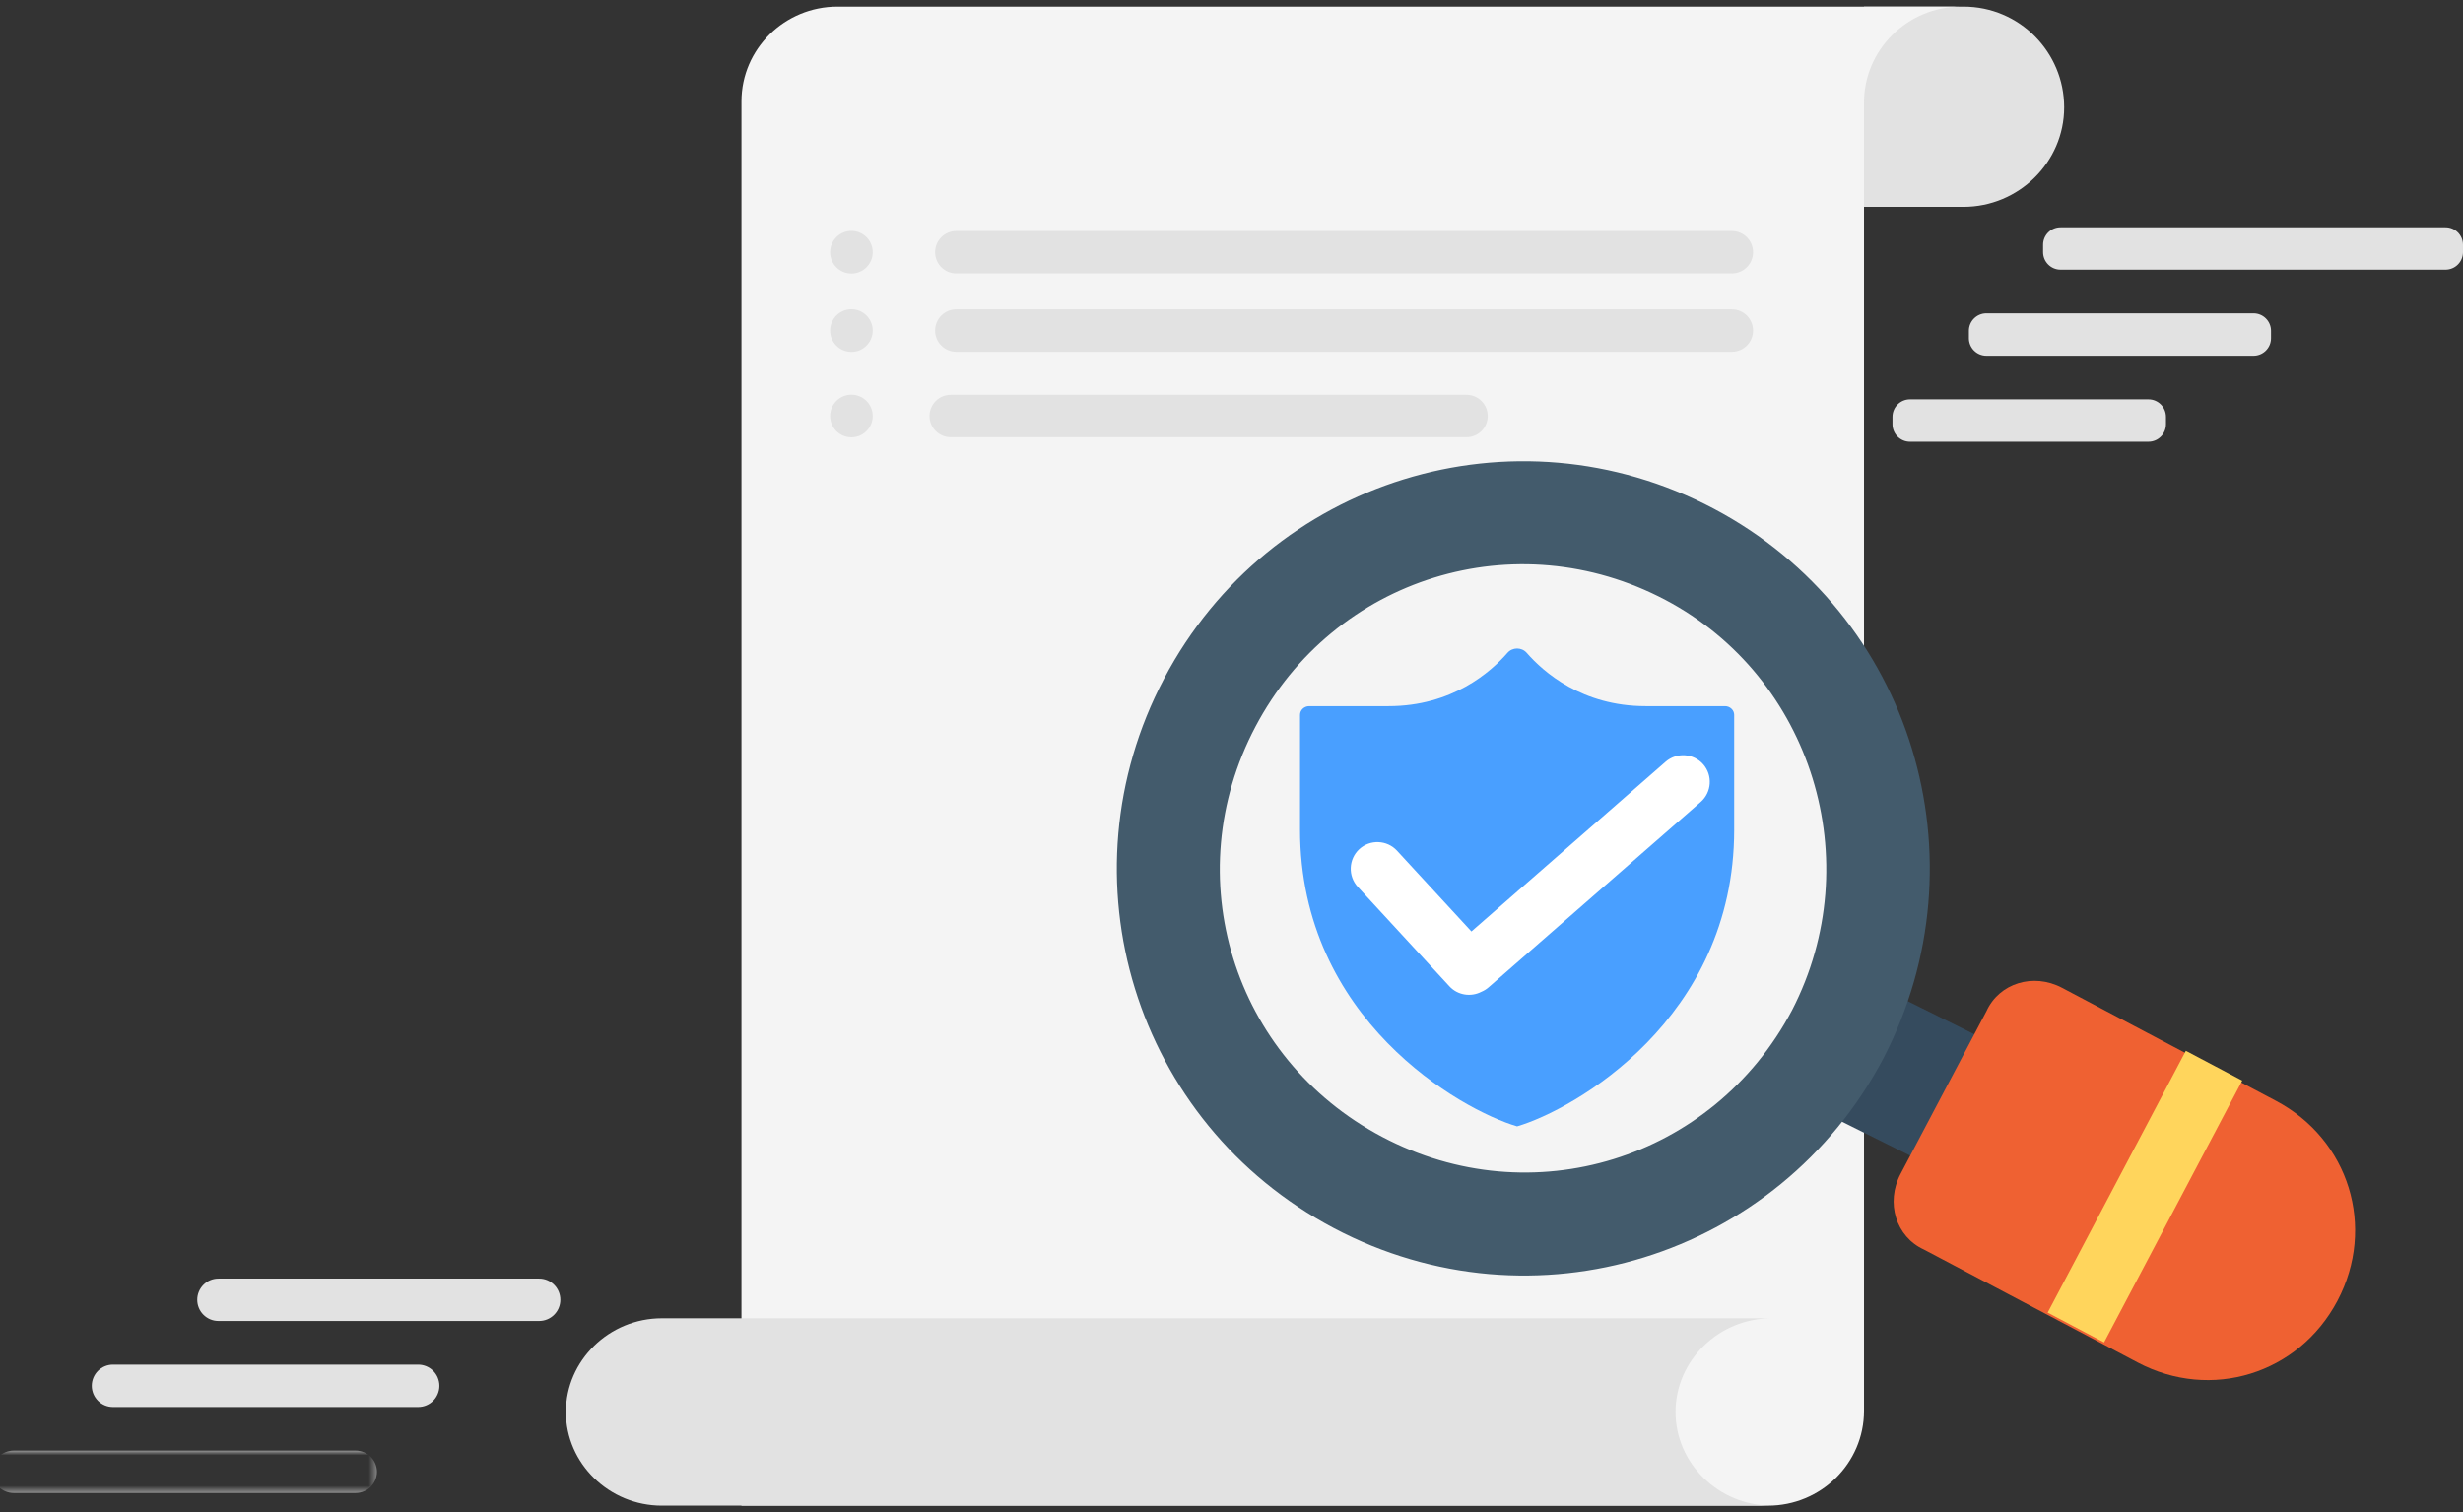
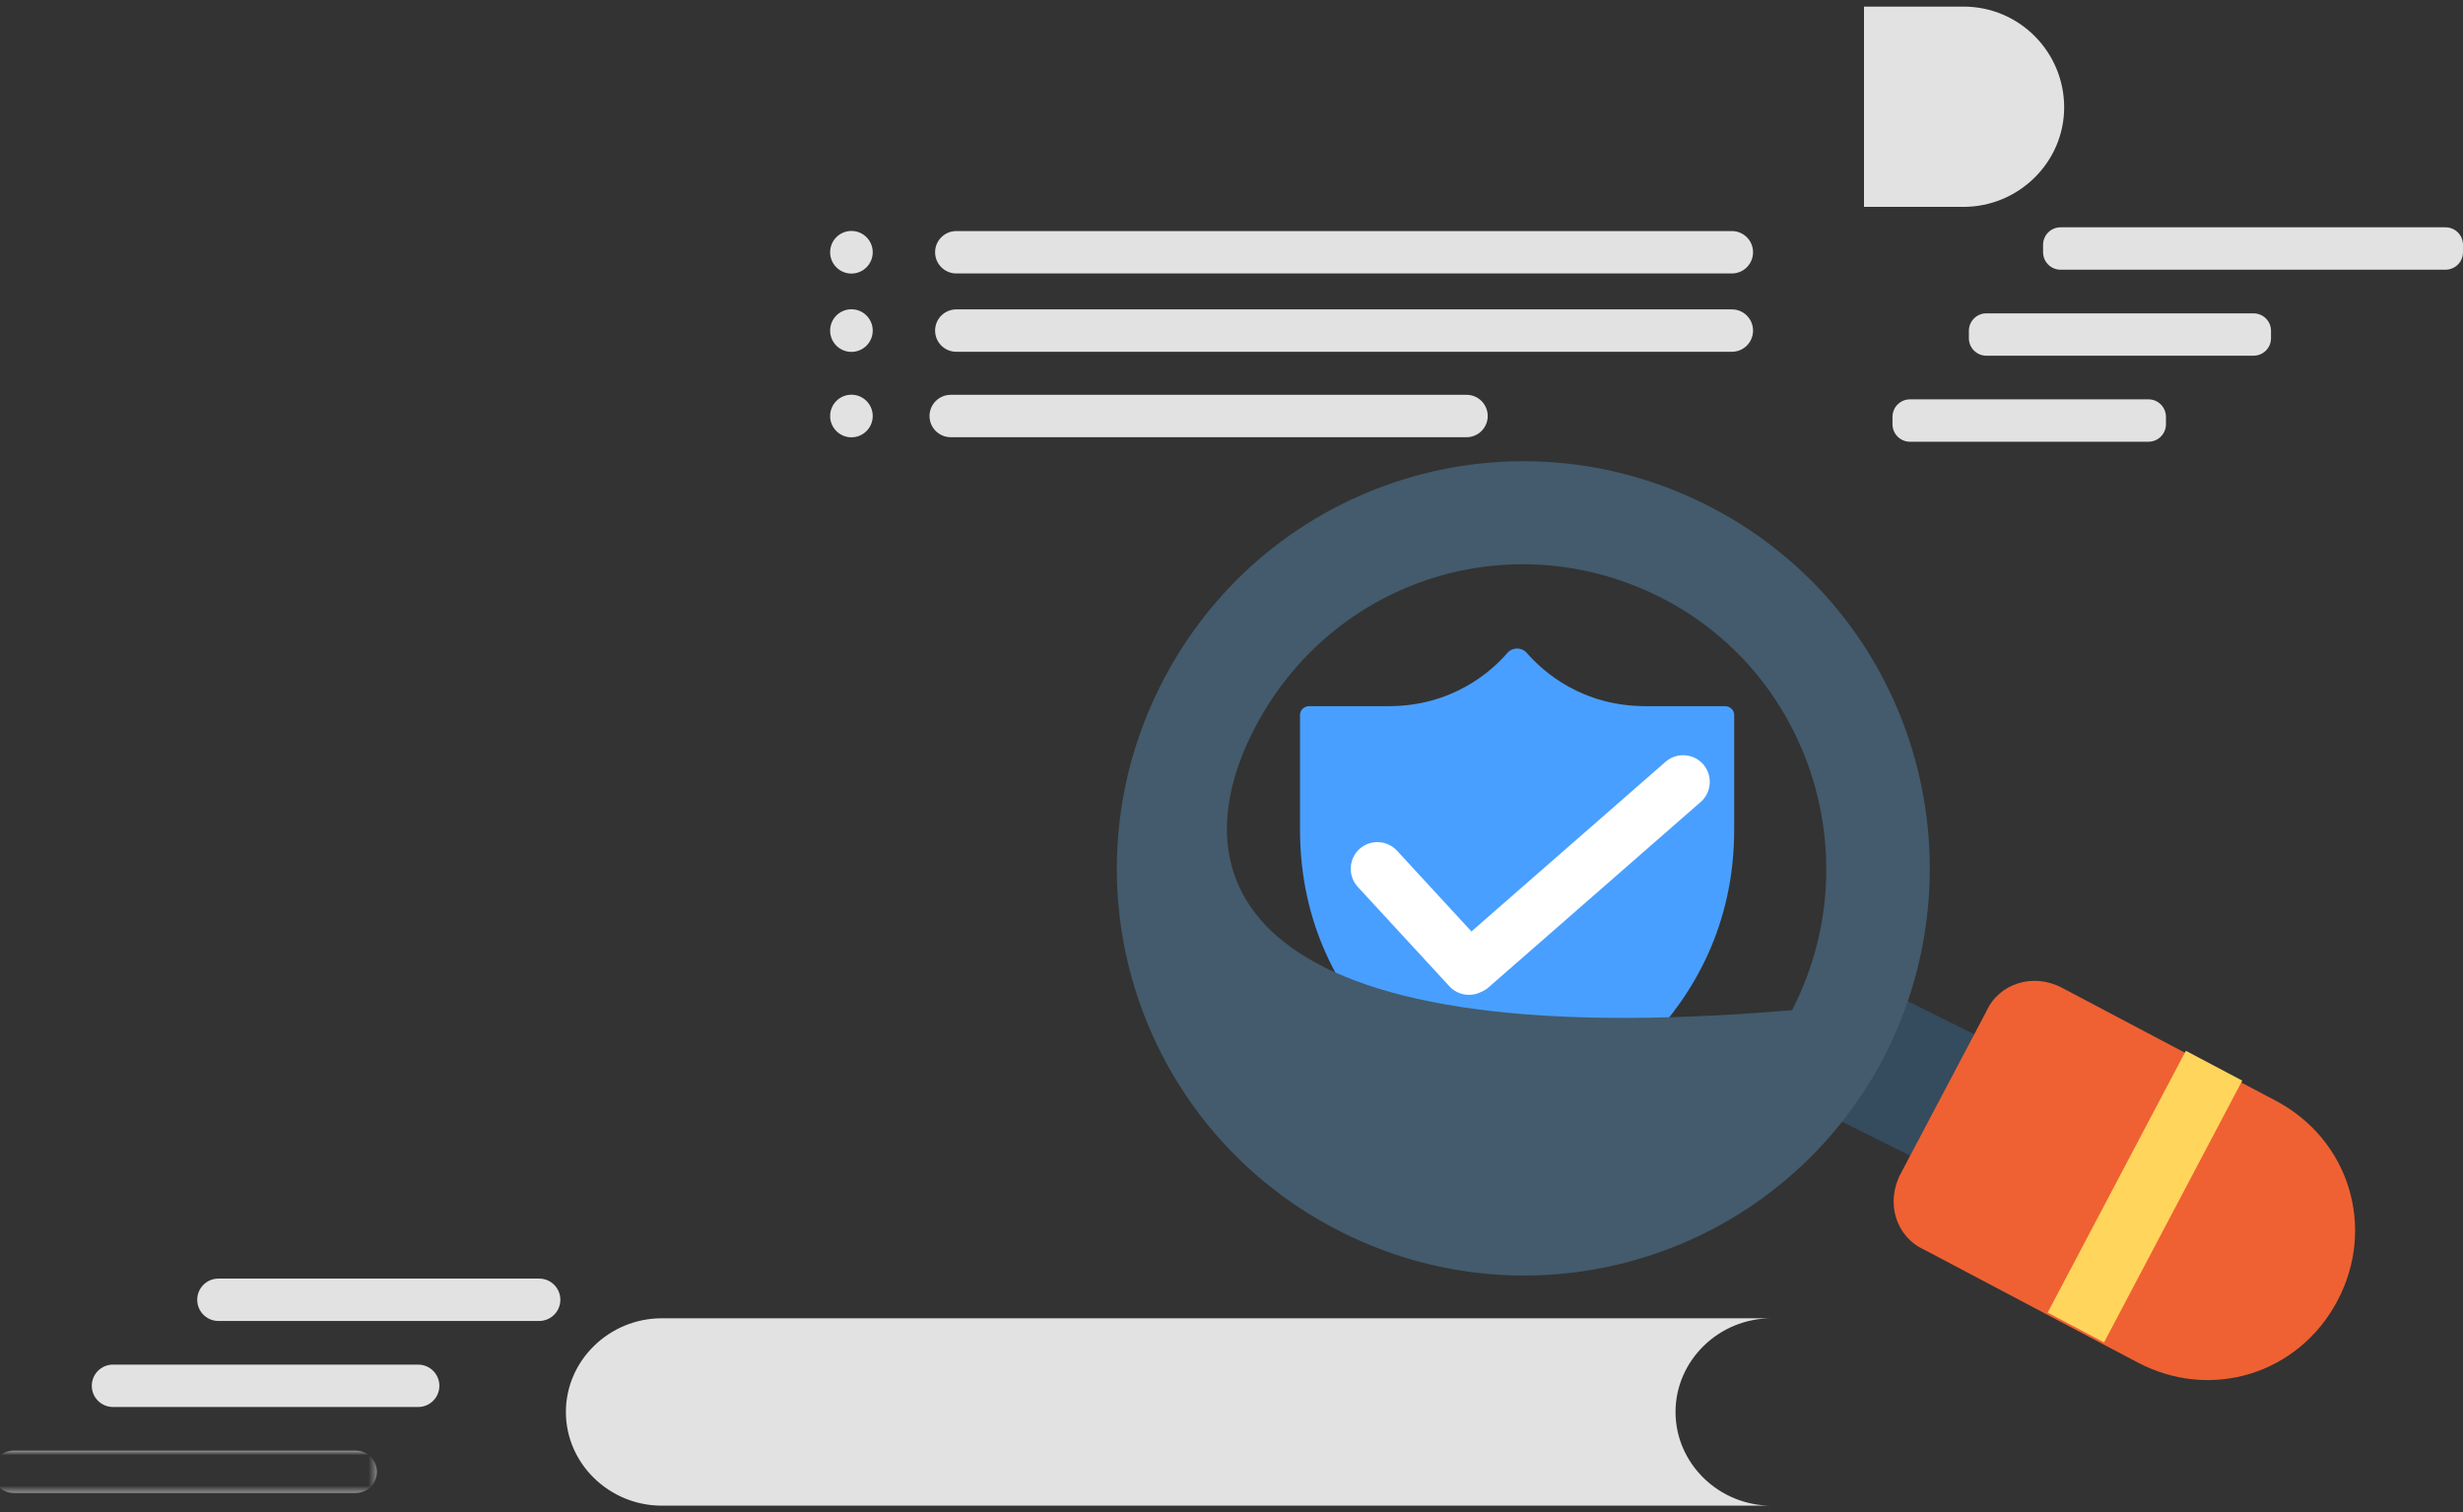
<svg xmlns="http://www.w3.org/2000/svg" xmlns:xlink="http://www.w3.org/1999/xlink" width="324" height="199" viewBox="0 0 324 199" aria-hidden="true">
  <rect x="0" y="0" width="324" height="199" fill="#333333" stroke="none" />
  <defs>
    <path id="audits_svg__a" d="M-5.42101086e-20 196.461L-5.42101086e-20 0.895 325 0.895 325 198.131 -5.42101086e-20 198.131 -5.42101086e-20 196.461 50.58 196.461 50.58 190.886 -0 190.886 -0 196.461z" />
  </defs>
  <g fill="none" fill-rule="evenodd">
    <path d="M259.293,1.869 L246.203,1.869 L246.203,28.219 L259.293,28.219 C266.529,28.219 272.535,22.364 272.535,15.121 C272.535,7.88 266.684,1.869 259.293,1.869" fill="#E2E2E2" transform="translate(-866, -4015) translate(1, 2627) translate(864, 1387)" />
-     <path d="M111.164,1.869 C104.235,1.869 98.538,7.417 98.538,14.351 L98.538,199.105 L233.886,199.105 L233.577,199.105 C240.505,199.105 246.204,193.557 246.204,186.622 L246.204,14.505 C246.204,7.57 251.901,1.869 258.983,1.869 L111.164,1.869 Z" fill="#F4F4F4" transform="translate(-866, -4015) translate(1, 2627) translate(864, 1387)" />
    <path d="M221.411 186.777C221.411 179.996 227.112 174.448 234.039 174.448L88.066 174.448C81.136 174.448 75.441 179.996 75.441 186.777 75.441 193.557 81.136 199.102 88.066 199.102L234.039 199.102C227.112 199.102 221.411 193.557 221.411 186.777M322.698 36.485L272.063 36.485C270.791 36.485 269.76 35.453 269.76 34.182L269.76 33.21C269.76 31.937 270.791 30.907 272.063 30.907L322.698 30.907C323.97 30.907 324.999 31.937 324.999 33.21L324.999 34.182C324.999 35.453 323.97 36.485 322.698 36.485M297.444 47.802L262.301 47.802C261.031 47.802 260 46.77 260 45.501L260 44.527C260 43.256 261.031 42.227 262.301 42.227L297.444 42.227C298.716 42.227 299.745 43.256 299.745 44.527L299.745 45.501C299.745 46.77 298.716 47.802 297.444 47.802M283.624 59.119L252.252 59.119C250.98 59.119 249.951 58.088 249.951 56.817L249.951 55.845C249.951 54.572 250.98 53.542 252.252 53.542L283.624 53.542C284.896 53.542 285.925 54.572 285.925 55.845L285.925 56.817C285.925 58.088 284.896 59.119 283.624 59.119" fill="#E2E2E2" transform="translate(-866, -4015) translate(1, 2627) translate(864, 1387)" />
    <path d="M217.491,93.911 C209.116,93.911 204.028,89.415 201.837,86.898 C201.174,86.137 199.965,86.137 199.302,86.898 C197.111,89.415 192.023,93.911 183.648,93.911 L173.226,93.911 C172.555,93.911 172.014,94.425 172.014,95.06 L172.014,110.17 C172.014,135.103 193.167,147.027 200.569,149.195 C207.973,147.027 229.126,135.103 229.126,110.17 L229.126,95.06 C229.126,94.425 228.582,93.911 227.914,93.911 L217.491,93.911 Z" fill="#499FFF" transform="translate(-866, -4015) translate(1, 2627) translate(864, 1387)" />
    <path d="M225.054,101.562 L225.054,101.562 C223.784,100.108 221.555,99.957 220.102,101.228 L194.562,123.553 L184.772,112.927 C183.461,111.506 181.231,111.415 179.811,112.725 C178.394,114.035 178.304,116.267 179.612,117.688 L191.663,130.766 C192.754,131.951 194.489,132.207 195.856,131.499 C196.2,131.357 196.527,131.162 196.82,130.904 L224.719,106.518 C226.174,105.247 226.324,103.017 225.054,101.562" fill="#FFF" transform="translate(-866, -4015) translate(1, 2627) translate(864, 1387)" />
    <path fill="#354B5E" d="M241.329 147.603L250.157 131.831 264.509 138.97 255.686 154.744z" transform="translate(-866, -4015) translate(1, 2627) translate(864, 1387)" />
-     <path d="M236.742,133.906 C226.366,153.568 202.46,160.958 182.811,150.573 C163.161,140.19 155.778,116.265 166.154,96.603 C176.529,76.941 200.437,69.551 220.085,79.934 C239.37,90.125 246.84,114.328 236.742,133.906 M226.426,67.919 C200.228,54.074 167.982,64.042 154.147,90.257 C140.312,116.476 150.273,148.745 176.47,162.59 C202.669,176.433 234.915,166.467 248.75,140.252 C262.307,114.119 252.624,81.764 226.426,67.919" fill="#435B6C" transform="translate(-866, -4015) translate(1, 2627) translate(864, 1387)" />
+     <path d="M236.742,133.906 C163.161,140.19 155.778,116.265 166.154,96.603 C176.529,76.941 200.437,69.551 220.085,79.934 C239.37,90.125 246.84,114.328 236.742,133.906 M226.426,67.919 C200.228,54.074 167.982,64.042 154.147,90.257 C140.312,116.476 150.273,148.745 176.47,162.59 C202.669,176.433 234.915,166.467 248.75,140.252 C262.307,114.119 252.624,81.764 226.426,67.919" fill="#435B6C" transform="translate(-866, -4015) translate(1, 2627) translate(864, 1387)" />
    <path d="M300.368,145.824 L272.252,130.966 C268.477,128.969 263.987,130.358 262.315,134.037 L251.013,155.453 C249.02,159.235 250.406,163.726 254.084,165.401 L282.198,180.259 C291.849,185.358 303.392,181.79 308.489,172.132 C313.585,162.474 310.021,150.924 300.368,145.824" fill="#EF6132" transform="translate(-866, -4015) translate(1, 2627) translate(864, 1387)" />
    <path fill="#FFD55C" d="M270.365 173.7L288.54 139.254 295.959 143.175 277.783 177.62z" transform="translate(-866, -4015) translate(1, 2627) translate(864, 1387)" />
    <path d="M71.925 174.801L29.732 174.801C28.192 174.801 26.945 173.554 26.945 172.014 26.945 170.474 28.192 169.225 29.732 169.225L71.925 169.225C73.465 169.225 74.712 170.474 74.712 172.014 74.712 173.554 73.465 174.801 71.925 174.801M56.011 186.12L15.862 186.12C14.323 186.12 13.075 184.871 13.075 183.331 13.075 181.793 14.323 180.544 15.862 180.544L56.011 180.544C57.55 180.544 58.798 181.793 58.798 183.331 58.798 184.871 57.55 186.12 56.011 186.12" fill="#E2E2E2" transform="translate(-866, -4015) translate(1, 2627) translate(864, 1387)" />
    <g transform="translate(-866, -4015) translate(1, 2627) translate(864, 1387) translate(0, 0.974)">
      <mask id="audits_svg__b" fill="#fff">
        <use xlink:href="#audits_svg__a" />
      </mask>
      <path d="M47.793,196.461 L2.787,196.461 C1.248,196.461 -0,195.213 -0,193.675 C-0,192.134 1.248,190.886 2.787,190.886 L47.793,190.886 C49.333,190.886 50.58,192.134 50.58,193.675 C50.58,195.213 49.333,196.461 47.793,196.461" fill="#E2E2E2" mask="url(#audits_svg__b)" />
    </g>
    <path d="M228.822 36.978L126.794 36.978C125.257 36.978 124.01 35.729 124.01 34.189 124.01 32.651 125.257 31.402 126.794 31.402L228.822 31.402C230.361 31.402 231.609 32.651 231.609 34.189 231.609 35.729 230.361 36.978 228.822 36.978M115.805 34.189C115.805 35.738 114.549 36.993 113.003 36.993 111.456 36.993 110.201 35.738 110.201 34.189 110.201 32.641 111.456 31.385 113.003 31.385 114.549 31.385 115.805 32.641 115.805 34.189M228.822 47.284L126.794 47.284C125.257 47.284 124.01 46.035 124.01 44.495 124.01 42.955 125.257 41.706 126.794 41.706L228.822 41.706C230.361 41.706 231.609 42.955 231.609 44.495 231.609 46.035 230.361 47.284 228.822 47.284M115.805 44.495C115.805 46.042 114.549 47.299 113.003 47.299 111.456 47.299 110.201 46.042 110.201 44.495 110.201 42.947 111.456 41.691 113.003 41.691 114.549 41.691 115.805 42.947 115.805 44.495M193.919 58.524L126.063 58.524C124.524 58.524 123.276 57.276 123.276 55.736 123.276 54.196 124.524 52.947 126.063 52.947L193.919 52.947C195.458 52.947 196.706 54.196 196.706 55.736 196.706 57.276 195.458 58.524 193.919 58.524M115.805 55.735C115.805 57.283 114.549 58.539 113.003 58.539 111.456 58.539 110.201 57.283 110.201 55.735 110.201 54.188 111.456 52.932 113.003 52.932 114.549 52.932 115.805 54.188 115.805 55.735" fill="#E2E2E2" transform="translate(-866, -4015) translate(1, 2627) translate(864, 1387)" />
  </g>
</svg>